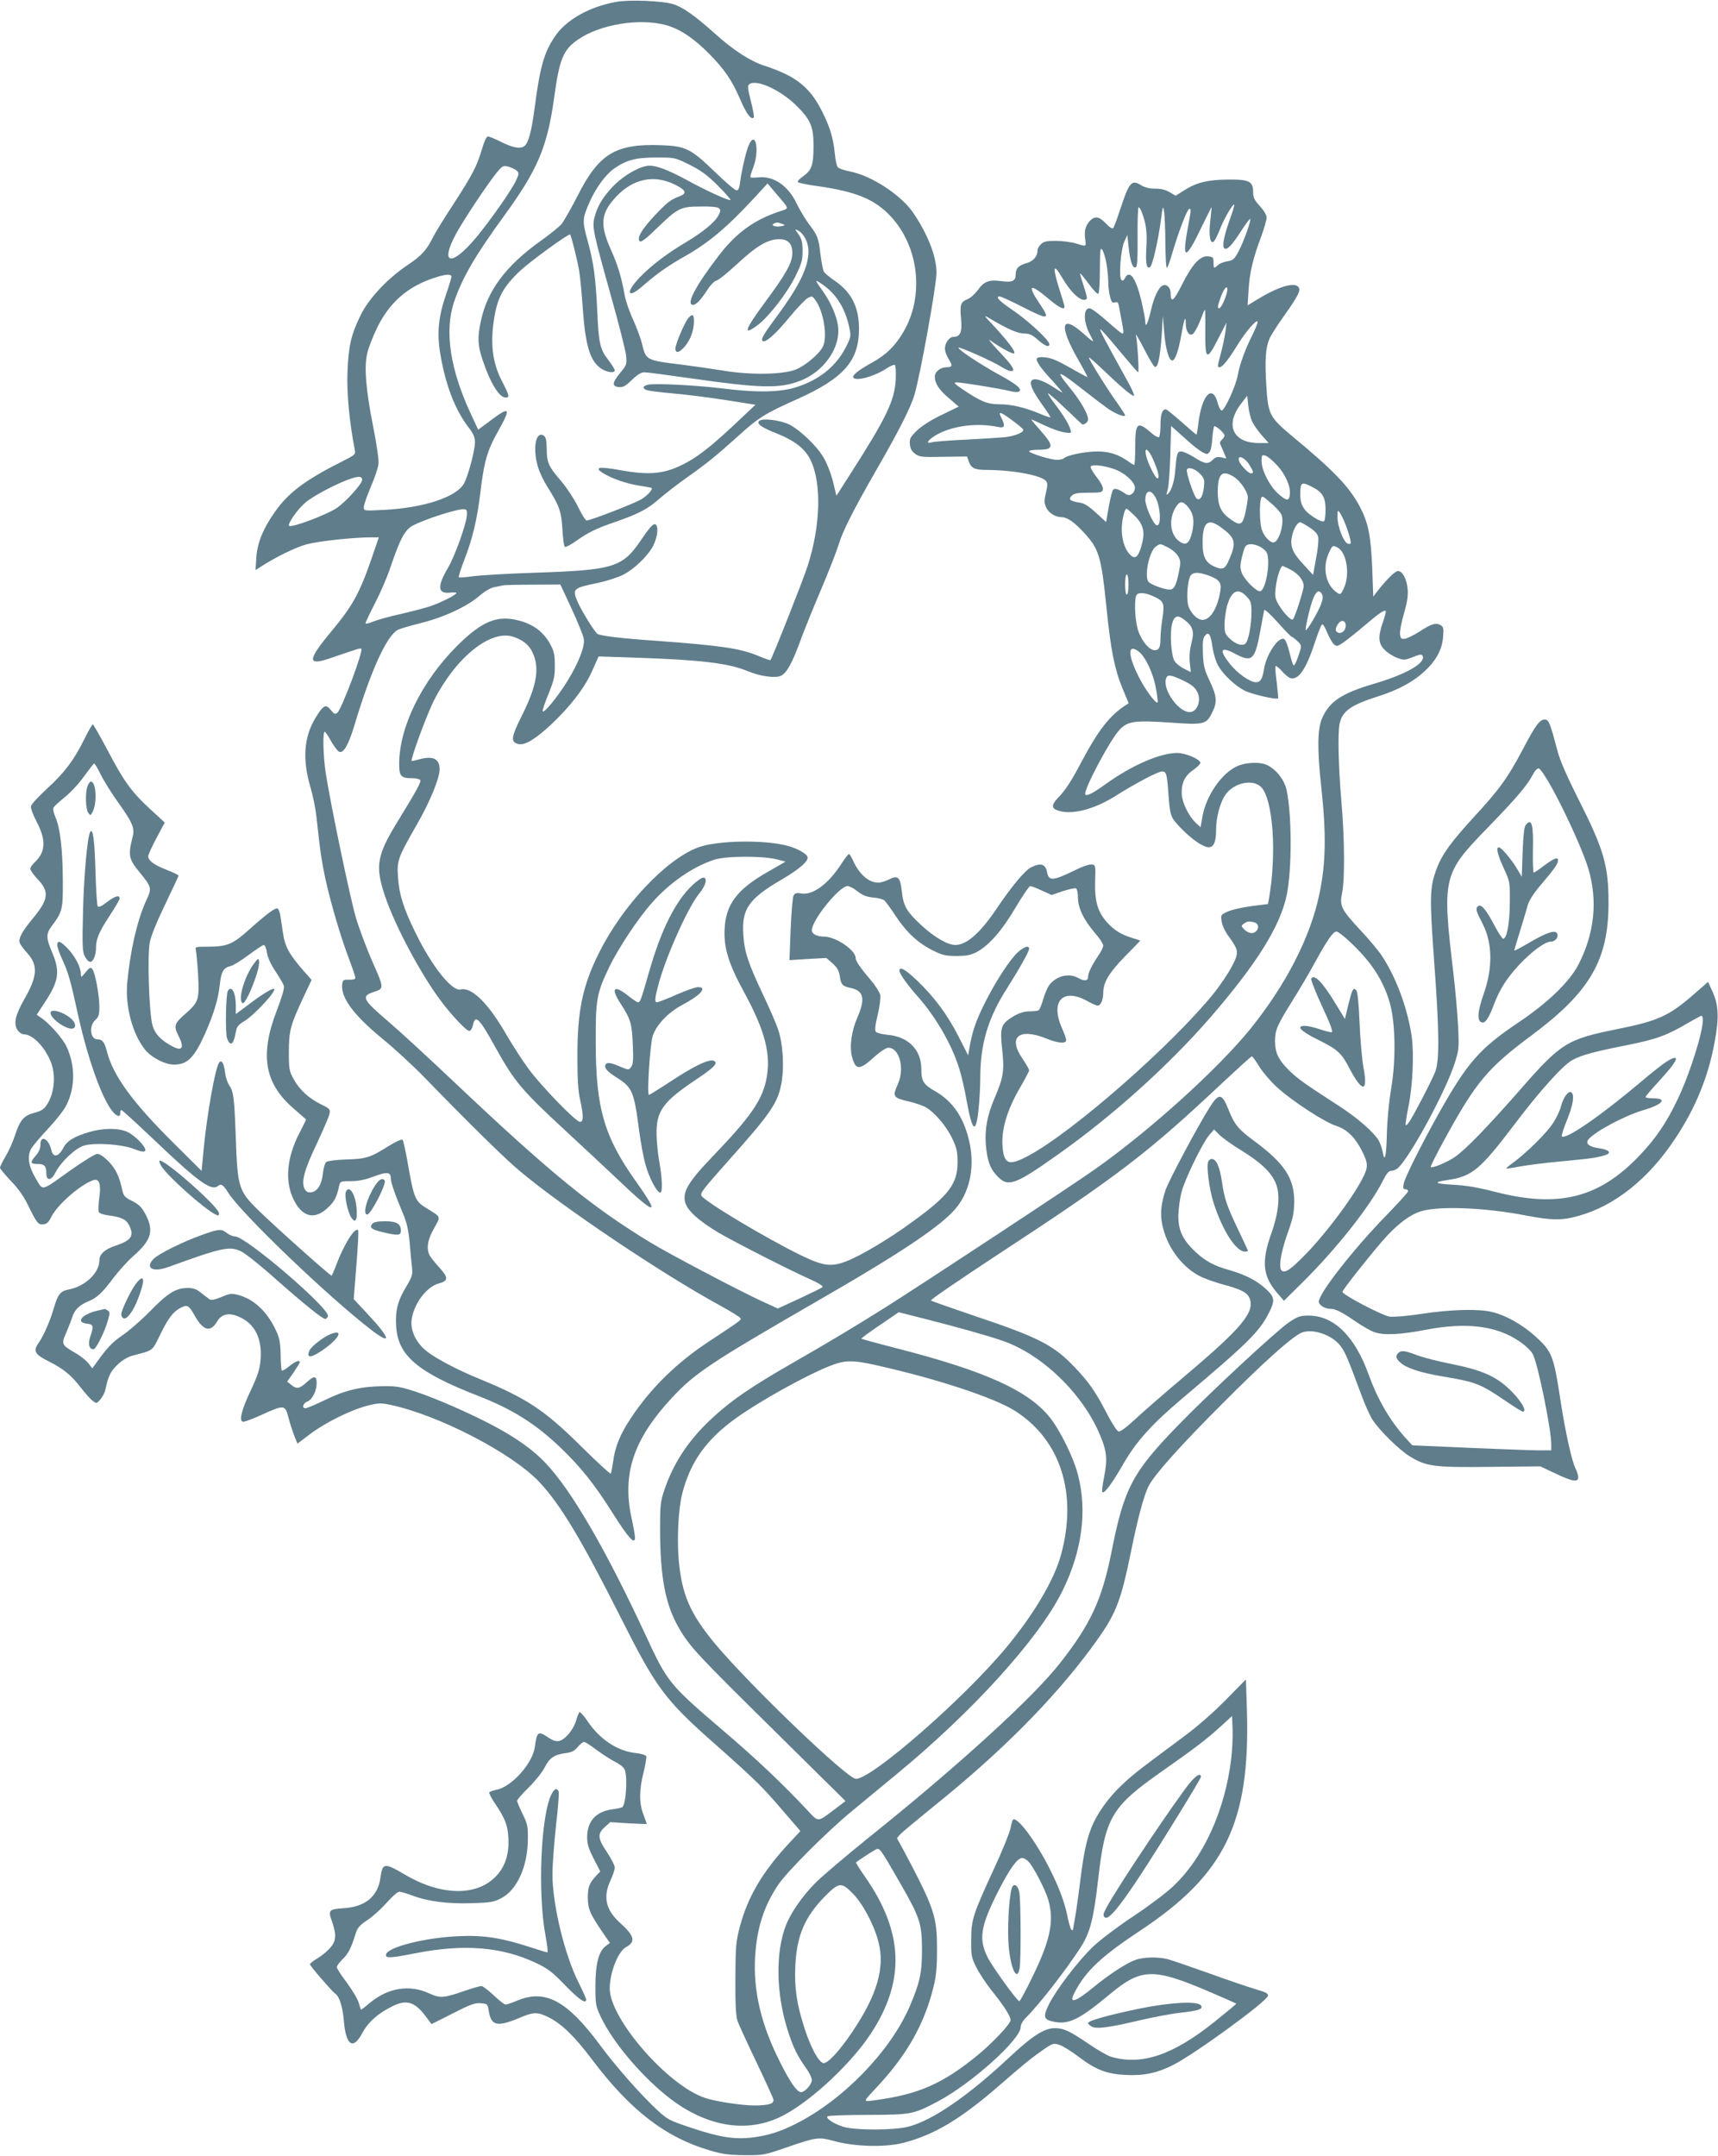
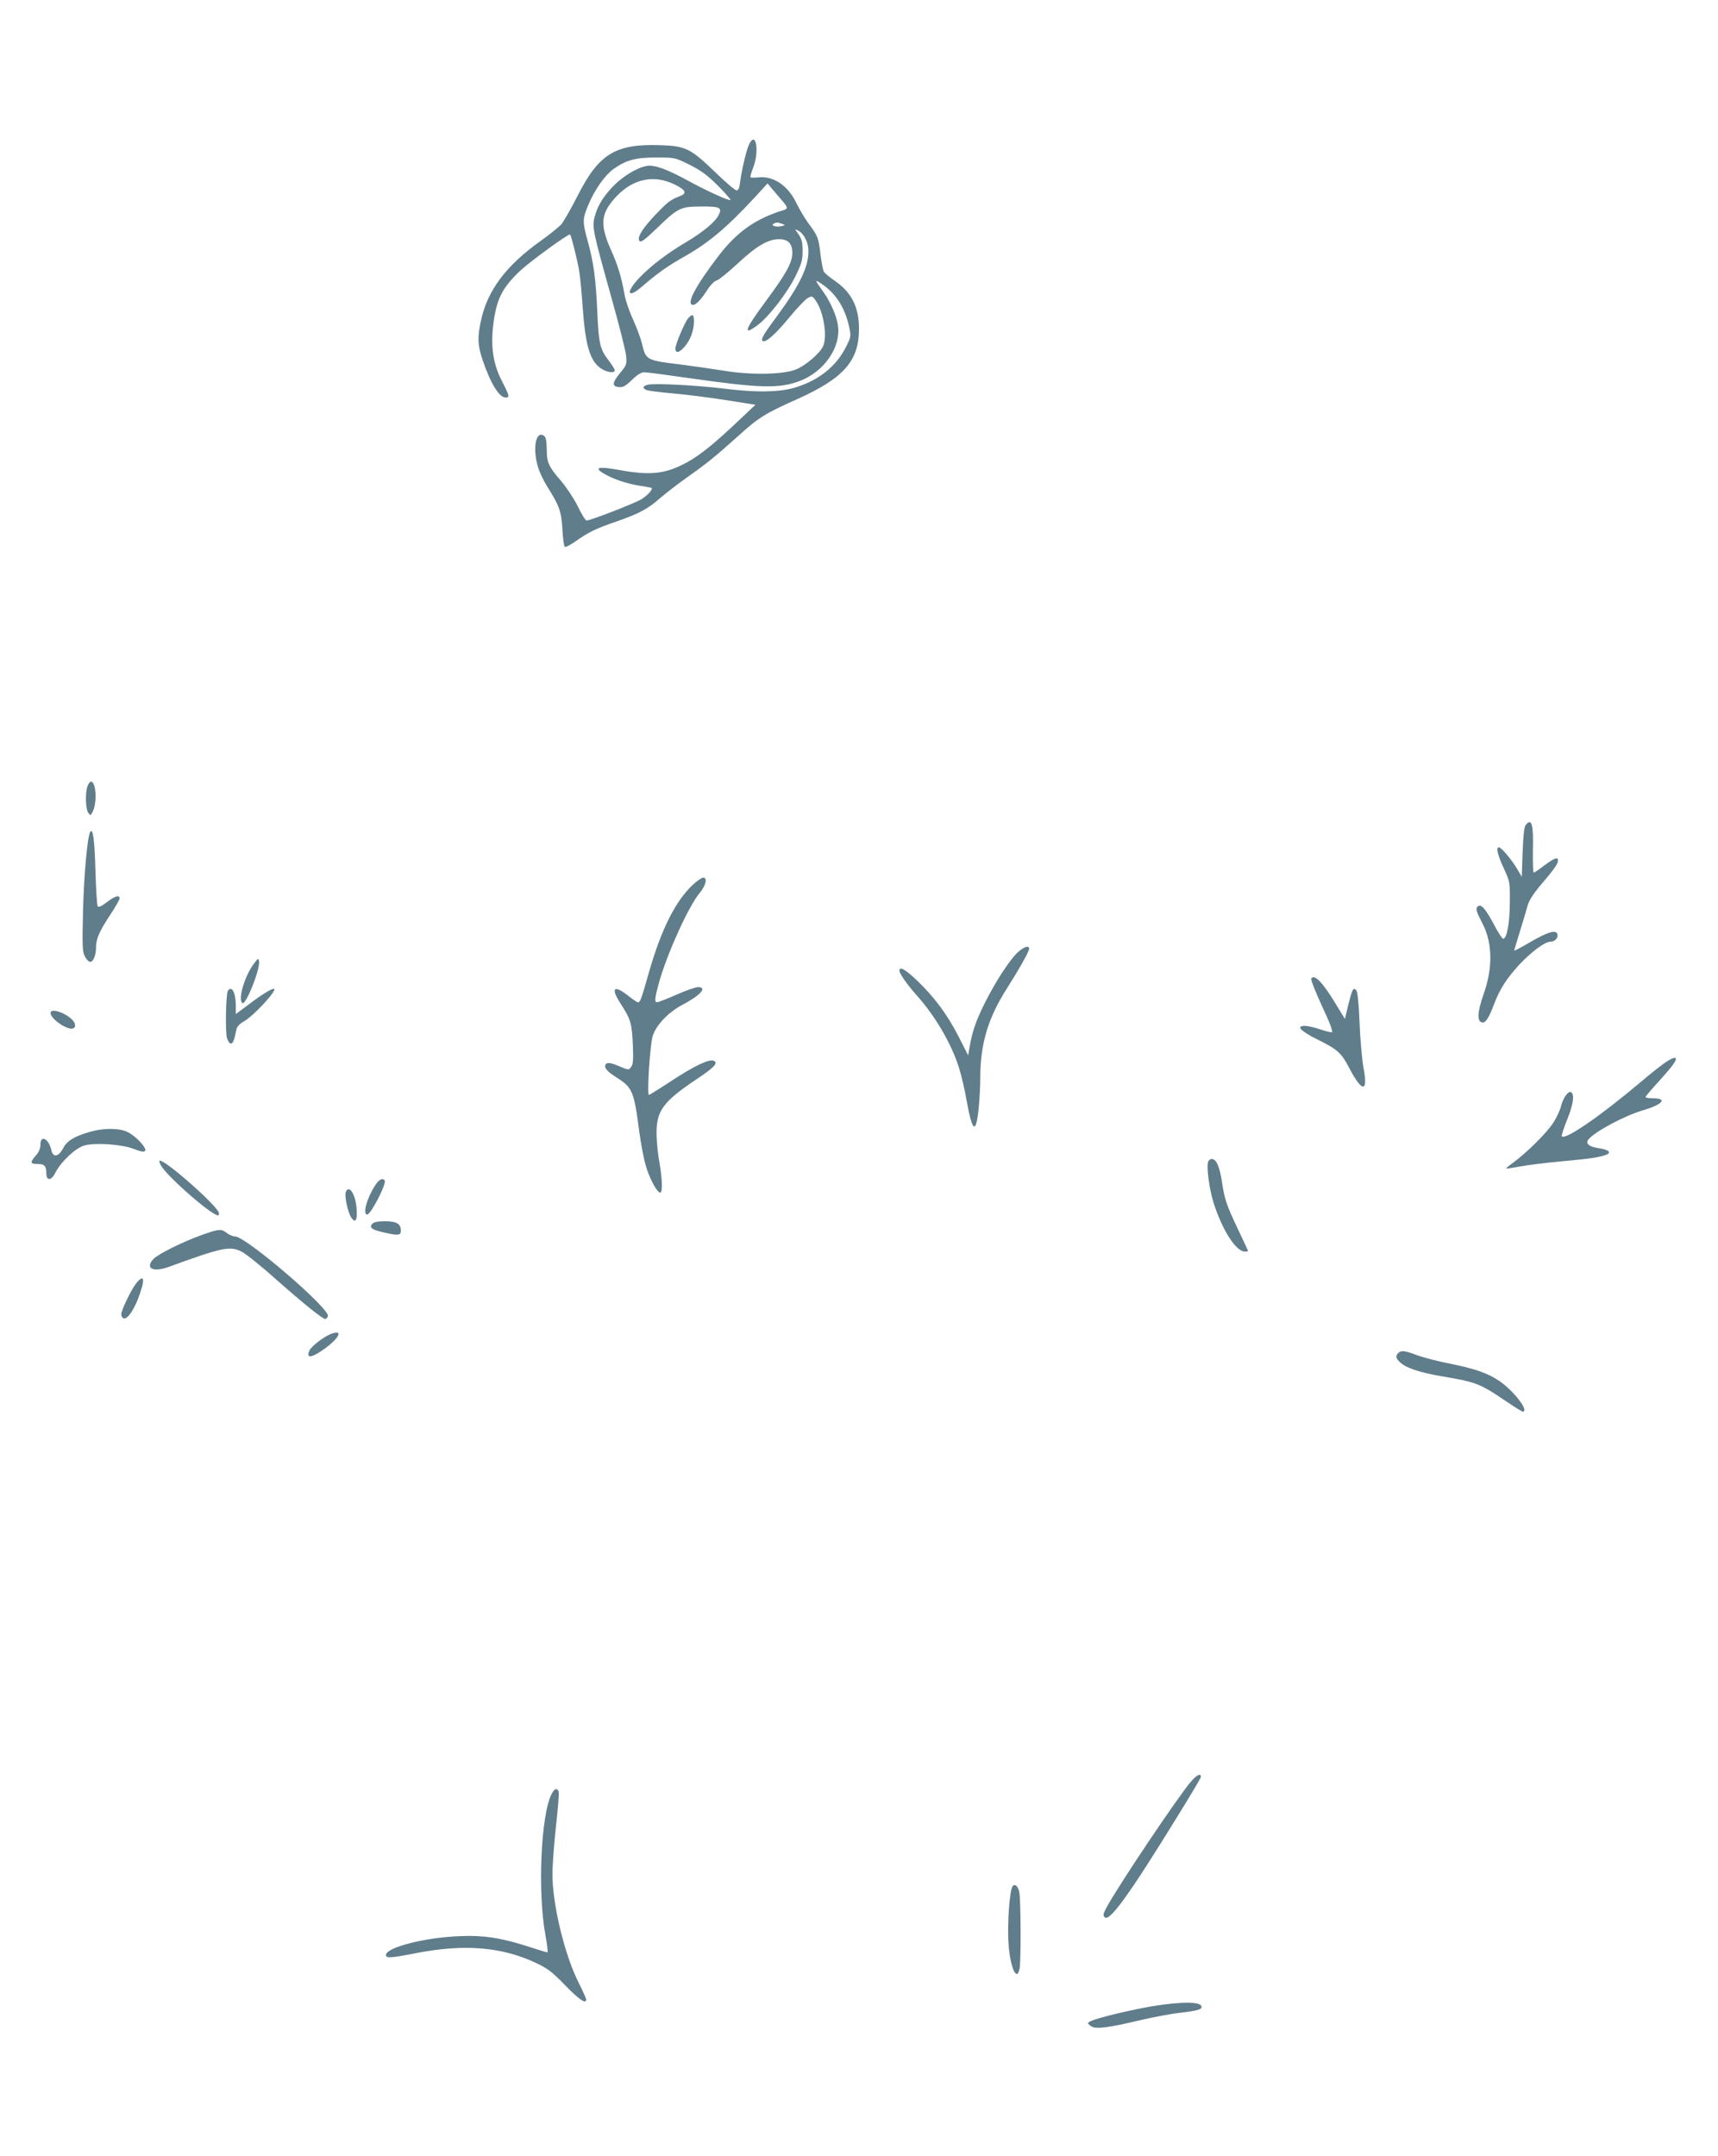
<svg xmlns="http://www.w3.org/2000/svg" version="1.0" width="1020pt" height="1280pt" viewBox="0 0 1020 1280" preserveAspectRatio="xMidYMid meet">
  <g transform="translate(0,1280) scale(0.1,-0.1)" fill="#607d8b" stroke="none">
-     <path d="M3660 12789 c-160 -28 -301 -107 -367 -208 -63 -93 -87 -180 -118 -416 -20 -152 -39 -221 -66 -235 -26 -15 -70 -5 -141 31 -32 16 -64 29 -71 29 -9 0 -22 -29 -36 -77 -30 -101 -55 -149 -171 -328 -54 -82 -108 -170 -120 -195 -37 -74 -67 -108 -148 -162 -121 -81 -231 -198 -281 -299 -57 -117 -72 -183 -78 -339 -5 -125 12 -300 43 -458 6 -30 4 -32 -74 -71 -218 -110 -317 -183 -398 -297 -71 -100 -106 -185 -112 -272 l-5 -76 24 15 c91 60 218 122 281 138 72 19 279 41 378 41 l49 0 -40 -117 c-73 -213 -115 -289 -239 -438 -148 -178 -149 -211 -2 -160 157 54 172 59 177 53 13 -13 -117 -359 -142 -379 -13 -11 -19 -9 -39 16 -30 37 -43 31 -90 -45 -71 -116 -80 -250 -29 -420 14 -47 30 -128 35 -180 20 -192 32 -267 55 -371 35 -153 87 -327 134 -453 23 -60 41 -114 41 -121 0 -8 -14 -12 -37 -11 -33 1 -38 -2 -41 -24 -12 -79 66 -185 238 -326 70 -57 183 -161 251 -231 251 -259 476 -481 564 -554 256 -215 845 -611 1188 -798 66 -36 122 -71 124 -77 4 -11 -1 -14 -187 -137 -189 -124 -343 -274 -460 -449 -67 -99 -99 -177 -110 -266 -5 -35 -11 -66 -14 -70 -4 -3 -84 71 -179 165 -214 212 -320 282 -600 397 -134 55 -257 120 -313 164 -64 50 -99 124 -90 189 13 94 90 196 162 214 57 15 57 35 0 97 -24 26 -48 57 -55 69 -21 41 -13 93 26 161 41 75 45 64 -50 123 -61 37 -70 60 -103 246 -14 82 -29 152 -34 157 -5 5 -41 -12 -82 -37 -109 -69 -135 -77 -252 -80 -61 -2 -111 -9 -119 -15 -8 -7 -17 -38 -20 -69 -7 -66 -33 -107 -70 -111 -18 -2 -29 3 -38 19 -22 41 -3 113 71 268 38 82 73 162 76 178 5 28 3 31 -48 56 -75 37 -128 86 -163 148 -28 51 -30 61 -30 164 0 125 9 159 86 324 l49 104 -48 54 c-85 98 -111 144 -122 225 -6 40 -13 87 -16 105 -3 18 -10 35 -15 39 -13 8 -62 -28 -173 -127 -96 -86 -129 -99 -247 -99 -69 0 -71 -1 -66 -22 3 -13 9 -78 13 -145 8 -148 4 -161 -76 -232 -66 -57 -70 -72 -40 -131 35 -68 23 -92 -32 -64 -70 36 -107 74 -122 125 -21 68 -32 413 -17 494 7 37 42 124 91 225 44 91 80 169 80 172 0 3 -31 19 -70 34 -75 29 -110 55 -110 81 0 9 22 58 49 108 l49 92 -89 82 c-109 101 -154 163 -254 354 -43 81 -81 147 -84 147 -4 0 -26 -39 -50 -87 -61 -124 -117 -199 -221 -294 -50 -46 -93 -92 -96 -104 -3 -12 11 -51 36 -98 55 -108 51 -175 -16 -238 -13 -12 -24 -29 -24 -37 0 -8 20 -37 45 -63 70 -74 63 -120 -34 -236 -60 -72 -83 -116 -74 -140 3 -10 23 -37 44 -60 66 -72 62 -139 -18 -277 -52 -92 -64 -143 -39 -181 9 -14 26 -25 37 -25 53 0 126 -75 162 -168 30 -77 19 -187 -26 -252 -16 -25 -34 -36 -72 -46 -62 -15 -87 -43 -115 -131 -12 -37 -37 -94 -56 -126 -19 -32 -34 -63 -34 -69 0 -6 29 -41 64 -78 45 -46 77 -92 105 -150 51 -103 58 -112 90 -108 19 2 31 14 45 43 36 74 178 197 253 220 33 9 44 -27 32 -109 -5 -36 -6 -72 -3 -80 3 -9 26 -17 57 -21 74 -9 106 -24 122 -56 34 -64 16 -93 -80 -124 -64 -22 -95 -50 -95 -87 0 -74 -85 -155 -182 -173 -49 -9 -65 -29 -88 -109 -22 -76 -60 -164 -90 -207 -35 -48 -24 -69 56 -109 90 -45 138 -84 194 -158 25 -32 56 -67 69 -77 24 -18 25 -18 48 9 12 15 25 39 28 54 18 84 30 109 71 149 26 26 60 46 86 54 132 35 119 25 169 126 48 99 77 136 122 160 39 20 49 14 85 -51 49 -86 92 -97 131 -31 26 45 72 55 132 27 93 -41 136 -130 126 -254 -5 -56 -16 -92 -57 -179 -58 -123 -74 -189 -45 -189 10 0 57 18 104 39 141 64 144 64 165 -20 8 -30 23 -76 33 -102 l19 -47 74 56 c89 68 247 146 344 170 60 15 78 16 130 5 285 -59 725 -286 888 -459 125 -133 251 -343 482 -802 213 -423 262 -490 566 -758 237 -210 275 -248 397 -390 l105 -122 -68 -73 c-156 -168 -244 -316 -291 -493 -24 -91 -26 -116 -27 -309 -1 -150 3 -221 12 -250 7 -22 58 -132 112 -245 54 -113 100 -214 102 -224 4 -24 -25 -34 -107 -35 -75 -1 -234 23 -300 45 -221 74 -565 470 -565 649 0 95 50 221 97 246 59 32 50 68 -38 146 -83 76 -100 153 -54 251 14 30 25 64 25 76 0 11 -21 52 -46 90 -56 83 -58 109 -14 149 l33 30 109 -7 c59 -3 108 -5 108 -4 0 2 -9 27 -20 56 -26 67 -26 146 1 251 11 45 18 88 16 95 -3 7 -30 16 -62 19 -107 11 -213 80 -286 188 -22 33 -44 57 -48 55 -5 -3 -14 -26 -21 -51 -15 -52 -64 -112 -100 -120 -18 -4 -37 2 -63 19 -62 43 -69 38 -82 -56 -13 -97 -139 -237 -228 -253 -20 -4 -39 -11 -42 -15 -3 -4 11 -32 31 -62 62 -92 77 -129 82 -204 6 -91 -15 -166 -64 -222 -111 -130 -329 -131 -549 -1 -123 72 -134 71 -146 -16 -15 -113 -90 -175 -219 -183 -88 -6 -93 -11 -69 -79 28 -81 25 -116 -12 -158 -18 -20 -51 -47 -75 -61 -24 -14 -44 -30 -44 -35 0 -9 133 -163 150 -174 24 -15 44 -76 51 -158 12 -150 55 -180 110 -76 34 64 92 116 177 158 84 43 134 28 198 -57 l36 -48 125 63 c104 53 132 64 166 61 41 -3 42 -4 49 -48 15 -87 50 -94 182 -39 84 36 108 36 174 3 76 -38 153 -112 256 -249 227 -302 437 -464 701 -541 73 -22 112 -27 205 -28 112 -1 118 1 250 46 179 62 190 63 285 37 121 -33 298 -37 404 -11 188 48 345 142 580 347 140 122 186 159 255 207 55 38 61 40 95 29 20 -6 72 -38 115 -71 103 -78 166 -102 281 -108 107 -5 188 12 283 61 132 68 554 376 560 409 3 13 -13 22 -70 38 -40 12 -165 54 -278 95 -113 40 -223 78 -245 84 -56 15 -145 14 -194 -4 -52 -18 -156 -86 -245 -159 -115 -95 -155 -106 -114 -30 66 125 157 210 386 362 506 335 655 642 635 1310 l-6 182 -121 -123 c-77 -78 -172 -161 -261 -226 -265 -197 -290 -216 -357 -280 -76 -71 -146 -169 -178 -250 -31 -79 -47 -156 -69 -336 -11 -88 -25 -184 -31 -214 -5 -29 -10 -56 -10 -58 0 -2 -4 -2 -9 1 -4 3 -14 34 -21 68 -17 88 -49 177 -105 288 -83 167 -198 321 -221 297 -4 -3 -10 -27 -15 -52 -5 -25 -47 -130 -95 -233 -127 -276 -138 -307 -138 -427 -1 -94 1 -105 31 -165 18 -36 58 -96 89 -135 72 -89 114 -154 114 -177 0 -22 -105 -134 -195 -208 -209 -171 -354 -234 -612 -268 -73 -10 -74 -15 24 90 168 182 270 362 323 574 18 69 23 119 23 224 1 203 -14 248 -199 597 l-39 71 20 23 c11 12 99 85 195 163 400 321 710 633 938 941 147 199 173 263 237 575 40 197 77 336 105 389 35 68 186 237 435 486 244 245 403 388 467 421 63 32 188 -9 238 -78 28 -39 40 -67 120 -282 22 -61 53 -130 69 -155 42 -64 161 -181 223 -218 97 -59 143 -65 476 -61 l297 3 89 -42 c100 -48 136 -54 136 -23 0 12 -7 34 -15 50 -23 45 -61 216 -90 405 -41 269 -50 292 -152 384 -76 68 -171 122 -253 142 -79 20 -242 16 -415 -10 -89 -14 -168 -20 -195 -17 -43 6 -280 130 -280 147 0 10 135 182 234 298 83 97 166 161 235 181 110 32 380 21 621 -26 153 -29 212 -30 309 -3 216 59 417 219 575 457 123 184 200 373 237 582 26 139 22 215 -14 294 l-26 57 -93 -81 c-138 -120 -208 -152 -445 -199 -301 -61 -334 -81 -581 -364 -199 -226 -320 -351 -385 -396 -47 -32 -134 -68 -143 -59 -2 3 32 72 77 154 191 350 260 433 524 629 345 257 454 445 455 782 0 225 -27 319 -181 623 -62 123 -107 225 -120 275 -45 170 -53 190 -74 193 -31 4 -57 -29 -134 -177 -91 -171 -137 -235 -290 -401 -134 -146 -189 -221 -221 -306 -42 -113 -43 -164 -16 -542 31 -416 33 -596 8 -662 -18 -49 -134 -272 -158 -304 -7 -11 -16 -18 -18 -15 -3 2 4 49 15 104 27 130 35 319 20 425 -25 166 -92 348 -177 476 -21 32 -79 101 -130 155 -111 120 -122 141 -106 218 17 80 15 326 -4 543 -18 211 -22 407 -11 460 16 77 66 112 232 165 116 37 205 85 272 147 70 65 106 131 111 208 4 49 2 57 -17 68 -28 14 -52 7 -126 -41 -33 -21 -72 -40 -85 -41 -21 -3 -25 2 -28 28 -2 17 9 73 24 124 20 70 25 107 21 146 -6 59 -31 104 -57 104 -17 0 -68 -50 -121 -118 l-26 -34 -6 169 c-8 192 -23 268 -73 364 -62 118 -154 214 -399 417 -139 116 -146 130 -157 305 -9 150 -4 221 18 274 7 18 44 77 82 130 90 127 107 160 91 179 -26 32 -124 1 -258 -82 l-44 -27 6 94 c6 101 26 185 76 318 17 47 31 96 31 109 0 15 -16 42 -40 68 -32 35 -40 51 -40 82 0 66 -23 77 -149 76 -121 -1 -189 -18 -262 -65 l-49 -31 -36 21 c-23 14 -52 21 -86 21 -33 0 -62 7 -83 20 -57 36 -71 19 -125 -145 -18 -55 -36 -104 -41 -109 -6 -6 -22 5 -43 27 -39 42 -66 47 -96 15 -26 -29 -34 -59 -27 -109 6 -45 8 -44 -57 -24 -27 8 -80 15 -118 15 -55 0 -72 -4 -88 -20 -11 -11 -20 -27 -20 -35 0 -36 -24 -65 -64 -77 -49 -13 -66 -32 -66 -69 0 -38 -21 -47 -86 -38 -72 10 -102 -2 -138 -52 -16 -23 -43 -47 -61 -55 -42 -17 -47 -32 -39 -119 7 -77 -5 -105 -46 -105 -24 0 -50 -37 -50 -70 0 -14 9 -40 20 -58 27 -43 25 -52 -8 -52 -38 0 -72 -26 -72 -56 0 -40 25 -79 86 -130 l56 -48 -101 -49 c-63 -30 -119 -66 -147 -93 -40 -39 -45 -49 -42 -81 2 -26 11 -42 31 -57 26 -19 40 -21 168 -18 l140 2 11 -30 c14 -40 35 -50 110 -50 156 -1 320 -32 349 -66 9 -12 9 -26 -1 -69 -11 -44 -11 -60 0 -85 13 -33 55 -60 90 -60 34 0 72 -25 126 -82 100 -106 111 -141 144 -463 25 -245 47 -356 94 -471 l37 -89 -23 -15 c-90 -59 -159 -148 -253 -325 -65 -123 -98 -175 -144 -222 -38 -40 -39 -60 -5 -73 81 -31 216 2 349 86 117 74 250 144 274 144 24 0 29 -13 36 -107 12 -162 12 -161 73 -226 65 -68 135 -117 169 -117 29 0 43 33 43 103 0 73 23 160 53 205 48 74 163 100 214 50 71 -72 94 -392 47 -664 l-6 -31 -96 -12 c-53 -7 -117 -21 -141 -32 -43 -19 -44 -20 -38 -59 3 -23 20 -60 41 -88 61 -84 63 -96 21 -177 -20 -39 -68 -111 -108 -161 -244 -303 -830 -818 -1097 -963 -117 -63 -147 -55 -157 43 -11 105 25 227 107 366 27 47 50 90 50 96 0 6 -18 38 -40 70 -88 129 -20 184 144 118 68 -28 116 -31 116 -9 0 8 -11 40 -25 71 -70 158 3 240 145 164 30 -17 60 -30 67 -30 18 0 33 34 33 77 1 63 35 119 130 216 49 50 90 92 90 93 0 0 -19 7 -42 14 -71 21 -113 47 -157 96 -55 63 -73 126 -69 246 3 91 2 93 -20 96 -13 2 -56 -12 -95 -32 -138 -67 -161 -69 -171 -11 -9 46 -39 54 -94 26 -38 -19 -114 -110 -211 -254 -94 -138 -173 -207 -239 -207 -46 0 -127 47 -206 121 -84 79 -102 109 -112 197 -9 85 -23 98 -74 72 -22 -11 -51 -20 -65 -20 -57 0 -113 49 -149 128 -10 23 -22 42 -26 42 -4 0 -26 -28 -48 -63 -76 -117 -169 -184 -237 -171 -27 5 -35 2 -44 -13 -5 -11 -13 -101 -17 -201 l-7 -182 110 7 109 6 37 -32 c27 -25 38 -43 43 -76 7 -51 16 -60 64 -70 78 -16 89 -64 40 -176 -35 -80 -48 -174 -31 -235 22 -80 44 -79 139 8 31 27 63 48 76 48 66 0 98 -122 57 -215 -34 -77 -30 -82 69 -105 30 -7 71 -21 90 -30 53 -27 127 -112 163 -188 27 -57 32 -78 32 -142 0 -128 -52 -197 -269 -354 -133 -98 -303 -199 -387 -232 -94 -37 -140 -31 -276 35 -203 99 -566 316 -588 352 -10 15 11 41 152 200 268 300 304 354 325 484 14 94 5 226 -23 305 -12 36 -51 125 -86 199 -92 195 -114 261 -120 363 -10 152 32 212 227 326 109 64 163 112 154 136 -8 20 -63 50 -119 65 -139 37 -419 32 -531 -10 -191 -72 -448 -345 -588 -626 -98 -197 -129 -346 -128 -623 0 -124 4 -196 16 -248 21 -97 21 -132 -1 -132 -24 0 -226 208 -303 312 -36 48 -96 141 -135 208 -106 184 -205 282 -271 266 -50 -13 -171 139 -267 336 -71 144 -98 230 -104 329 -7 101 -2 115 113 316 76 132 134 273 134 326 0 64 -41 83 -129 57 -19 -5 -36 -9 -37 -7 -8 9 92 281 134 362 131 255 335 418 468 375 56 -18 92 -46 113 -88 47 -94 30 -199 -60 -379 -65 -131 -69 -158 -22 -170 38 -9 98 26 193 114 114 107 202 220 246 321 l38 85 211 -7 c392 -13 558 -32 676 -81 75 -31 166 -43 197 -26 33 17 64 73 110 197 22 62 79 202 126 313 47 110 94 231 105 268 24 80 88 206 217 431 137 237 210 380 233 458 34 113 131 650 131 725 0 98 -54 234 -142 361 -73 103 -245 215 -368 239 -36 7 -70 19 -76 26 -6 7 -15 45 -18 84 -9 90 -29 156 -76 249 -73 144 -154 208 -342 270 -82 26 -186 93 -293 190 -122 109 -192 158 -248 175 -63 20 -261 28 -337 14z m290 -137 c83 -22 166 -76 260 -171 91 -92 137 -159 187 -276 35 -82 63 -118 78 -103 4 4 -4 47 -17 98 -20 79 -21 92 -8 101 43 29 184 -35 276 -126 86 -84 104 -125 104 -241 0 -113 -11 -145 -61 -180 -22 -15 -36 -31 -32 -35 5 -5 58 -16 118 -24 230 -33 338 -78 433 -179 168 -180 201 -473 76 -686 -49 -84 -103 -137 -189 -184 -78 -43 -117 -75 -109 -87 15 -25 126 6 203 57 19 13 39 20 44 17 5 -3 7 -41 5 -87 -7 -126 -56 -227 -276 -570 l-76 -119 -21 86 c-12 48 -37 111 -56 142 -42 71 -141 164 -205 196 -56 26 -159 38 -177 20 -17 -17 15 -39 109 -76 102 -41 162 -88 195 -153 68 -137 62 -390 -16 -632 -29 -89 -208 -542 -221 -559 -2 -2 -36 10 -76 27 -106 43 -218 60 -603 88 -204 14 -329 29 -348 41 -15 9 -96 139 -117 189 -34 79 -29 83 122 114 50 11 116 32 146 47 68 34 151 115 181 175 28 58 32 121 9 126 -12 2 -35 -24 -78 -88 -114 -169 -160 -184 -635 -200 -159 -5 -325 -15 -368 -21 -43 -6 -80 -9 -83 -6 -3 3 13 54 36 112 45 117 72 230 90 375 24 203 41 263 111 387 74 133 66 143 -48 57 l-74 -55 -44 95 c-122 261 -157 491 -100 661 47 141 124 275 296 511 201 276 258 409 299 704 32 233 54 285 143 346 129 89 360 127 517 86z m-881 -866 c13 -13 12 -20 -5 -57 -23 -52 -148 -231 -232 -333 -164 -199 -232 -162 -102 55 73 121 197 302 233 341 22 24 29 26 58 18 18 -6 40 -16 48 -24z m4233 -288 c-36 -101 -48 -163 -32 -173 16 -10 43 17 97 101 26 41 51 74 55 74 10 0 -39 -139 -70 -195 -23 -43 -32 -51 -64 -56 -21 -3 -46 -13 -56 -22 -25 -23 -27 -22 -27 16 0 29 -3 32 -33 35 -47 5 -94 -47 -156 -171 -49 -97 -65 -108 -66 -46 0 31 -23 54 -45 45 -25 -9 -53 -67 -71 -146 -18 -78 -34 -111 -34 -71 0 13 -10 65 -21 115 -34 145 -71 199 -100 145 -7 -15 -14 -18 -21 -11 -17 17 -4 180 17 227 l18 40 8 -75 c10 -84 23 -124 42 -117 9 3 12 48 11 180 -1 98 2 177 6 177 4 0 12 -12 18 -27 27 -70 34 -122 28 -213 -5 -93 1 -129 22 -116 14 8 48 156 64 276 12 91 13 93 20 50 3 -25 7 -109 7 -187 1 -79 4 -143 9 -143 4 0 19 42 34 94 37 124 87 256 99 256 12 0 12 0 -11 -126 -33 -181 -9 -177 82 14 33 67 60 122 61 122 1 0 -2 -35 -7 -78 -10 -83 -3 -136 17 -129 6 2 23 33 37 69 25 66 80 161 88 153 2 -2 -9 -41 -26 -87z m-733 -262 c6 -34 11 -85 11 -112 0 -27 5 -66 11 -87 8 -31 14 -37 29 -32 16 5 20 -1 25 -32 4 -21 11 -60 16 -86 11 -58 11 -67 2 -67 -5 0 -46 34 -92 75 -46 41 -92 75 -102 75 -38 0 -37 -82 1 -153 11 -20 20 -40 20 -43 0 -3 -24 15 -52 41 -140 126 -155 56 -34 -155 30 -52 53 -96 52 -98 -2 -1 -41 20 -87 46 -46 27 -99 54 -118 60 -39 14 -88 16 -95 4 -8 -13 25 -61 94 -134 34 -38 60 -68 57 -68 -3 0 -29 16 -58 35 -54 35 -101 51 -119 40 -24 -15 -4 -62 66 -159 24 -33 42 -61 40 -63 -2 -2 -31 7 -65 22 -89 37 -167 55 -238 55 -70 0 -110 16 -218 89 -50 34 -56 41 -35 41 32 0 263 -38 314 -51 21 -6 45 -8 52 -5 30 12 -6 43 -122 106 -100 55 -234 143 -234 156 0 9 198 -78 247 -109 22 -14 48 -27 58 -29 40 -7 22 26 -62 114 -48 51 -72 81 -53 67 56 -41 129 -81 140 -77 15 5 -34 70 -117 160 -64 68 -66 71 -28 48 108 -64 168 -90 206 -90 30 0 47 -8 76 -33 47 -42 73 -52 73 -30 0 23 -126 140 -219 203 -79 53 -104 80 -76 80 8 0 67 -27 132 -60 160 -82 171 -80 105 18 -75 112 -59 122 49 32 67 -57 99 -73 99 -50 0 5 -14 53 -31 105 -41 131 -36 157 15 70 58 -99 122 -155 148 -129 4 3 -5 37 -18 76 -13 39 -23 73 -21 75 2 1 25 -27 51 -62 26 -36 52 -63 57 -59 5 3 9 67 9 142 1 119 2 135 14 119 8 -10 19 -47 25 -81z m-3889 -79 c0 -7 -13 -51 -29 -97 -48 -137 -58 -234 -37 -360 31 -185 87 -331 167 -436 30 -39 39 -60 39 -90 0 -46 -39 -194 -64 -242 -43 -82 -238 -147 -478 -159 -118 -6 -118 -6 -118 17 0 12 19 66 41 119 23 53 44 114 46 136 3 24 -10 115 -32 225 -42 212 -54 351 -35 431 6 30 32 97 57 149 73 153 184 250 343 301 66 22 100 24 100 6z m4604 -95 c-10 -40 -35 -92 -45 -92 -13 0 -11 13 12 75 21 55 45 68 33 17z m-128 -234 c-1 -167 9 -172 77 -38 l49 95 -6 -51 c-4 -29 -15 -85 -26 -125 -23 -87 -23 -89 -10 -89 18 0 53 44 107 132 57 92 131 173 118 128 -4 -14 -18 -45 -30 -70 -43 -85 -75 -174 -86 -236 -11 -63 -75 -204 -95 -211 -6 -2 -16 16 -23 40 -31 123 -97 54 -117 -123 -4 -33 -8 -60 -11 -60 -2 0 -42 34 -88 75 -47 41 -88 75 -93 75 -22 0 -32 -29 -32 -91 0 -37 -4 -70 -9 -74 -6 -3 -25 7 -43 23 -86 75 -98 65 -98 -80 0 -59 -3 -108 -6 -108 -3 0 -19 9 -34 20 -59 42 -113 60 -185 60 -70 0 -181 -22 -199 -41 -6 -5 -24 -9 -40 -9 -38 0 -166 40 -166 51 0 5 24 9 53 9 97 0 98 21 7 123 -28 31 -49 57 -47 57 3 0 39 -16 80 -36 42 -20 95 -38 118 -41 40 -6 41 -5 34 18 -10 33 -41 84 -93 152 -24 32 -42 60 -40 62 2 3 49 -38 103 -90 55 -52 100 -95 101 -95 17 0 34 16 34 31 0 32 -45 110 -109 188 -93 113 -72 107 94 -24 50 -39 111 -85 136 -103 45 -30 99 -51 99 -37 0 3 -21 36 -47 73 -59 82 -173 265 -168 270 2 2 41 -32 87 -76 99 -95 166 -152 180 -152 5 0 -7 30 -27 68 -150 271 -177 323 -173 328 3 2 53 -54 112 -126 59 -71 110 -130 113 -130 7 0 -4 182 -13 220 -3 14 18 -22 48 -80 29 -57 58 -106 65 -108 18 -5 31 59 40 188 l7 115 8 -98 c8 -99 28 -167 48 -167 17 0 37 57 54 154 17 96 26 119 26 65 0 -46 22 -78 42 -61 14 11 36 55 58 115 5 15 11 27 14 27 2 0 3 -60 2 -132z m278 -530 c10 -21 36 -58 58 -83 l40 -45 -59 0 c-152 0 -201 106 -107 230 l39 51 6 -58 c3 -32 14 -75 23 -95z m-1426 8 c33 -24 63 -49 66 -55 10 -15 -42 -38 -104 -46 -30 -3 -136 -10 -235 -15 -99 -4 -191 -12 -204 -16 -41 -12 -19 18 33 47 97 53 241 70 364 44 37 -8 42 7 17 55 -21 41 -8 38 63 -14z m1045 -124 c32 -29 71 -59 87 -67 25 -13 29 -13 41 1 8 9 15 47 17 85 3 38 8 69 12 69 14 0 60 -42 60 -55 0 -7 -7 -18 -15 -25 -9 -7 -14 -18 -11 -24 2 -6 12 -28 21 -49 l16 -39 -30 7 c-23 5 -35 1 -50 -14 -29 -29 -47 -26 -111 14 -30 19 -64 35 -77 35 -24 0 -27 -10 -37 -128 -6 -60 -25 -114 -46 -127 -6 -4 -5 5 1 22 7 15 14 108 17 206 l5 178 21 -18 c11 -10 47 -42 79 -71z m-207 -109 c30 -68 41 -113 26 -113 -13 0 -59 94 -68 138 -11 53 14 38 42 -25z m736 -35 c50 -54 82 -127 76 -174 -4 -40 -19 -39 -67 3 -51 44 -101 140 -101 196 0 35 2 38 23 32 12 -3 43 -29 69 -57z m-162 -1 c23 -38 25 -47 7 -47 -15 0 -61 47 -70 72 -15 43 34 24 63 -25z m-789 -28 c60 -26 112 -79 107 -109 -4 -32 -33 -49 -55 -32 -39 27 -63 36 -74 25 -6 -6 -17 -51 -26 -101 l-16 -91 -59 54 c-43 40 -70 57 -97 61 -58 9 -70 19 -48 41 14 14 34 18 100 18 76 0 82 2 85 21 2 13 -13 41 -38 73 -22 28 -38 56 -34 62 9 15 97 3 155 -22z m491 -19 c28 -28 30 -36 26 -80 -6 -58 -24 -86 -44 -69 -16 13 -65 160 -57 172 10 16 46 5 75 -23z m204 -21 c19 -11 46 -41 61 -66 25 -44 26 -47 14 -111 -21 -113 -32 -121 -100 -71 -52 37 -71 80 -71 158 0 110 26 134 96 90z m-5176 -18 c0 -23 -93 -126 -148 -165 -61 -42 -277 -123 -286 -107 -8 13 47 93 92 133 60 54 265 155 320 157 15 1 22 -5 22 -18z m5639 -41 c63 -31 81 -62 81 -136 0 -34 -4 -65 -9 -68 -16 -10 -96 40 -118 74 -17 24 -23 48 -23 85 0 73 7 77 69 45z m-935 -52 c35 -50 45 -185 13 -176 -20 6 -66 110 -67 149 0 54 26 67 54 27z m753 -111 c22 -44 -12 -167 -47 -167 -23 0 -59 41 -70 81 -11 37 -13 141 -4 176 6 22 8 21 56 -20 28 -23 57 -55 65 -70z m-553 43 c32 -39 39 -82 24 -149 -16 -66 -35 -82 -73 -57 -57 37 -69 132 -25 204 25 40 41 40 74 2z m-4282 -50 c-6 -59 -71 -241 -113 -312 -65 -111 -61 -155 16 -146 19 2 35 1 35 -2 0 -11 -91 -57 -156 -79 -33 -11 -114 -32 -179 -47 -65 -14 -138 -35 -162 -45 -24 -10 -43 -14 -43 -9 0 5 26 60 58 122 32 62 73 158 91 213 57 168 86 222 134 246 78 40 264 99 302 96 17 -2 19 -8 17 -37z m3967 -4 c52 -53 61 -97 37 -180 -20 -68 -40 -80 -72 -43 -28 33 -44 86 -44 147 0 50 17 120 28 120 4 0 27 -20 51 -44z m1252 -55 c11 -31 23 -68 26 -84 5 -25 3 -28 -13 -25 -25 4 -63 100 -63 158 0 42 1 44 14 26 8 -11 24 -45 36 -75z m-744 -10 c88 -64 95 -90 52 -190 -24 -58 -38 -66 -83 -47 -58 24 -76 58 -76 145 0 121 31 147 107 92z m526 -1 c29 -18 49 -39 53 -56 4 -15 -1 -72 -12 -127 l-18 -100 -58 63 c-66 71 -81 109 -66 172 8 39 32 78 48 78 3 0 27 -13 53 -30z m-838 -120 c22 -11 49 -34 59 -51 16 -27 17 -37 6 -91 -16 -82 -29 -108 -55 -108 -32 0 -112 29 -126 46 -27 32 4 181 43 209 28 19 24 19 73 -5z m545 5 c16 -8 34 -24 40 -34 26 -49 -5 -231 -40 -231 -23 0 -89 66 -106 106 -11 27 -12 44 -3 86 6 29 16 61 21 71 11 21 49 22 88 2z m462 -6 c53 -28 74 -158 38 -238 -19 -42 -21 -43 -42 -29 -66 44 -88 146 -50 232 23 50 24 51 54 35z m-283 -129 c48 -24 81 -64 81 -99 0 -25 -52 -187 -64 -198 -9 -10 -55 38 -83 85 -23 38 -25 50 -19 105 7 59 29 127 41 127 3 0 23 -9 44 -20z m-488 -35 c67 -24 82 -42 75 -90 -17 -105 -59 -175 -107 -175 -33 0 -77 48 -86 93 -10 50 0 151 17 172 16 19 46 19 101 0z m-471 -55 c0 -33 -4 -60 -10 -60 -6 0 -10 27 -10 60 0 33 4 60 10 60 6 0 10 -27 10 -60z m-3306 -144 c37 -80 69 -160 72 -178 8 -45 -31 -143 -96 -249 -59 -96 -142 -197 -148 -181 -2 6 14 53 35 104 32 79 38 104 37 168 0 64 -4 83 -29 129 -38 69 -98 114 -180 136 -131 36 -222 -1 -371 -149 -210 -210 -344 -482 -344 -701 0 -74 11 -85 79 -85 22 0 43 -5 46 -11 7 -10 -19 -58 -138 -252 -120 -196 -130 -260 -72 -434 59 -177 212 -464 332 -624 66 -88 152 -179 169 -179 8 0 17 14 21 30 14 71 36 50 133 -125 116 -209 156 -256 430 -509 96 -89 224 -208 285 -266 240 -229 271 -235 123 -27 -192 270 -241 439 -241 832 -1 253 6 288 79 442 54 112 172 291 256 385 105 118 238 211 368 254 67 23 283 24 370 3 l54 -14 -104 -60 c-184 -104 -252 -194 -258 -343 -5 -109 24 -204 113 -367 130 -238 165 -378 134 -527 -26 -122 -96 -222 -313 -448 -151 -157 -186 -216 -167 -281 14 -47 81 -107 194 -175 92 -54 418 -221 546 -278 50 -22 80 -41 74 -47 -5 -5 -66 -35 -137 -68 l-128 -59 -96 44 c-140 65 -551 281 -662 349 -344 209 -591 410 -1161 949 -151 143 -329 307 -396 364 -151 129 -160 148 -85 173 64 21 65 17 -14 196 -29 67 -69 174 -89 238 -35 116 -152 679 -181 865 -16 107 -19 254 -5 246 5 -3 23 -30 39 -60 17 -29 38 -56 46 -59 25 -10 54 39 87 147 100 334 194 541 261 577 11 6 72 24 135 40 136 33 276 98 351 163 34 29 66 47 90 51 20 4 42 8 47 10 6 2 85 4 176 4 l166 1 67 -144z m4007 73 c26 -27 29 -38 29 -93 0 -78 -18 -172 -36 -187 -19 -16 -57 -4 -93 30 -27 26 -31 35 -31 83 0 29 7 77 14 107 26 94 66 115 117 60z m448 13 c6 -11 5 -30 -4 -54 -15 -46 -89 -170 -93 -158 -2 5 6 48 18 97 28 118 55 159 79 115z m-1004 -11 c65 -29 70 -40 57 -129 -7 -42 -12 -96 -12 -119 0 -56 -8 -73 -34 -73 -31 0 -73 48 -96 109 -20 50 -28 179 -14 215 8 21 49 20 99 -3z m824 -241 c3 0 18 -11 33 -25 24 -22 26 -29 17 -57 -14 -49 -31 -88 -38 -88 -4 0 -15 34 -25 76 -10 43 -24 78 -33 81 -34 13 -104 -92 -118 -177 -10 -61 -21 -80 -48 -80 -36 0 -111 53 -156 110 -65 82 -54 105 30 60 102 -55 120 -39 151 132 11 62 22 119 24 126 2 7 37 -24 80 -73 42 -47 79 -85 83 -85z m541 85 c-30 -86 -27 -126 12 -164 17 -17 50 -38 73 -46 39 -15 44 -15 93 4 46 18 53 19 59 5 16 -42 -104 -109 -292 -164 -189 -56 -262 -104 -306 -205 -27 -61 -29 -186 -5 -401 31 -287 28 -454 -10 -639 -53 -257 -198 -540 -412 -805 -192 -236 -590 -597 -915 -827 -115 -83 -1037 -690 -1253 -826 -175 -110 -335 -206 -534 -320 -269 -154 -384 -234 -507 -350 -130 -124 -215 -255 -268 -410 -24 -72 -26 -91 -26 -242 1 -285 33 -447 115 -585 64 -109 108 -155 569 -610 l417 -412 -62 -47 c-106 -80 -97 -80 -164 -8 -150 160 -306 308 -499 472 -322 275 -332 288 -459 562 -237 511 -442 865 -598 1029 -73 77 -174 149 -310 221 -127 68 -336 160 -453 199 -97 32 -121 36 -202 35 -130 -2 -222 -23 -341 -81 -57 -28 -110 -50 -118 -50 -24 0 -15 30 11 40 29 11 55 63 55 109 0 44 -15 46 -58 6 -45 -40 -60 -43 -93 -16 l-24 19 38 54 c20 30 37 58 37 61 0 16 -28 5 -63 -24 -21 -17 -41 -29 -44 -25 -3 3 -6 45 -7 93 -1 73 -6 98 -28 146 -52 111 -130 184 -222 209 -41 11 -51 10 -102 -12 -36 -15 -61 -20 -69 -14 -7 5 -29 22 -50 38 -29 24 -47 30 -83 30 -69 -1 -117 -31 -223 -140 -52 -53 -125 -116 -162 -141 -48 -32 -84 -67 -124 -121 l-55 -75 -24 31 c-14 17 -49 45 -78 61 -81 47 -83 51 -53 119 13 31 30 73 36 93 14 44 43 72 96 94 51 20 84 52 151 142 30 39 81 96 114 125 109 95 126 152 73 251 -22 41 -38 57 -78 77 -44 22 -51 30 -59 65 -17 81 -39 126 -81 170 -28 28 -53 45 -67 45 -13 0 -82 -43 -156 -95 -184 -131 -164 -126 -208 -54 -44 73 -54 131 -30 178 9 17 55 71 101 120 46 49 95 111 108 138 54 106 55 234 3 348 -23 50 -103 141 -155 175 l-23 16 51 78 c81 124 88 179 41 291 -37 85 -37 111 -4 156 65 86 68 100 67 274 -1 184 -16 311 -44 374 -11 24 -15 49 -11 57 4 8 34 35 67 62 33 26 84 81 113 122 30 41 57 76 60 77 4 2 22 -27 40 -65 18 -37 66 -114 108 -172 82 -115 95 -147 81 -200 -27 -106 -23 -130 40 -206 76 -94 76 -95 38 -177 -52 -115 -94 -303 -110 -487 -11 -138 32 -297 105 -390 37 -47 120 -90 172 -90 81 0 121 40 186 185 52 118 78 205 87 290 8 76 22 101 64 110 15 3 63 33 106 65 44 33 85 60 91 60 7 0 15 -20 19 -45 4 -29 22 -69 51 -112 24 -36 47 -76 50 -87 3 -13 -14 -70 -40 -138 -104 -265 -78 -435 92 -584 42 -37 78 -69 79 -69 1 -1 -15 -35 -37 -77 -79 -151 -91 -293 -34 -405 53 -103 128 -116 207 -36 34 33 47 59 61 125 6 25 9 26 69 26 43 0 84 8 134 27 80 30 103 28 103 -9 0 -25 25 -97 75 -216 20 -47 30 -93 37 -165 4 -55 11 -121 14 -148 5 -43 2 -54 -34 -115 -51 -84 -66 -143 -60 -236 11 -174 127 -272 483 -411 208 -81 343 -166 491 -307 123 -118 203 -218 315 -396 92 -145 129 -185 129 -139 0 13 -9 63 -20 113 -58 265 11 471 241 718 135 145 232 209 859 571 506 291 747 453 830 558 83 104 110 255 71 406 -33 133 -97 224 -197 282 -71 40 -84 60 -84 133 0 114 -77 192 -200 203 -33 3 -64 11 -70 18 -7 9 -4 39 11 101 12 49 18 101 15 118 -4 16 -28 55 -54 85 -63 74 -92 116 -92 134 0 47 -119 127 -188 127 -43 0 -72 16 -72 38 0 60 164 262 212 262 11 0 38 -14 60 -32 30 -23 53 -32 91 -36 29 -2 58 -10 66 -16 8 -6 39 -48 69 -94 64 -97 133 -161 222 -205 56 -28 75 -32 140 -32 59 0 84 5 120 24 71 38 149 126 230 264 41 69 80 126 86 127 7 0 38 -12 70 -27 l58 -26 67 23 c37 12 72 19 78 16 6 -4 11 -28 11 -54 0 -61 33 -131 98 -207 29 -33 52 -68 52 -78 0 -10 -13 -37 -29 -60 -40 -59 -61 -103 -61 -127 0 -24 -23 -26 -60 -5 -53 30 -127 12 -169 -41 -11 -14 -28 -53 -37 -85 -9 -33 -22 -62 -27 -66 -6 -4 -32 -7 -57 -7 -34 -1 -60 -10 -96 -31 -72 -45 -78 -64 -64 -195 14 -125 8 -165 -45 -289 -43 -100 -59 -184 -52 -274 8 -98 25 -144 68 -189 64 -68 105 -53 364 131 325 230 654 527 901 811 278 321 416 544 454 729 31 154 30 475 -1 620 -12 59 -59 120 -113 148 -41 21 -125 19 -180 -5 -93 -42 -185 -175 -207 -300 l-11 -63 -28 26 c-44 42 -82 121 -84 173 -2 65 19 108 71 143 24 17 42 36 40 42 -7 23 -90 57 -138 57 -101 0 -269 -73 -422 -183 -75 -54 -113 -74 -123 -64 -17 17 147 327 205 387 47 49 91 55 305 40 194 -14 209 -10 243 60 31 63 28 96 -14 186 -32 67 -38 90 -41 163 -3 66 0 91 11 106 23 29 35 11 46 -68 6 -39 20 -86 35 -111 30 -52 100 -118 156 -146 40 -21 188 -55 198 -46 2 3 -2 46 -8 96 -7 50 -10 93 -7 96 3 3 20 -10 37 -29 17 -20 40 -39 50 -42 48 -15 93 49 145 206 18 55 37 105 43 111 6 6 17 -11 31 -46 13 -30 31 -62 40 -70 16 -15 21 -14 57 10 21 15 77 59 124 99 89 76 123 99 128 86 1 -4 -7 -33 -18 -66z m-1176 14 c49 -38 58 -69 40 -135 -10 -39 -14 -79 -10 -117 l6 -57 -40 20 c-22 11 -47 31 -56 45 -21 32 -30 167 -15 223 14 48 33 54 75 21z m956 -34 c0 -27 -24 -49 -45 -41 -19 7 -19 26 0 53 19 27 45 20 45 -12z m-1228 -154 c40 -32 86 -131 101 -217 8 -44 12 -81 10 -84 -10 -11 -77 80 -114 156 -65 130 -64 197 3 145z m250 -165 c62 -29 80 -43 96 -73 24 -44 5 -109 -34 -119 -66 -17 -177 131 -150 201 8 21 27 19 88 -9z m2209 -656 c82 -151 180 -369 209 -466 57 -191 37 -384 -58 -569 -52 -102 -181 -227 -357 -345 -231 -155 -303 -238 -473 -540 -103 -184 -201 -380 -208 -417 -5 -26 -3 -33 10 -33 9 0 16 -5 16 -12 0 -6 -60 -72 -133 -147 -190 -195 -397 -459 -397 -508 0 -21 37 -43 70 -43 30 0 69 -20 150 -76 41 -28 92 -57 112 -63 58 -19 153 -14 304 15 239 46 420 24 555 -69 37 -25 70 -57 80 -77 30 -58 109 -445 109 -534 l0 -36 -72 0 c-40 0 -226 7 -413 15 l-340 15 -43 47 c-91 102 -164 228 -215 370 -83 231 -207 353 -358 353 -49 0 -64 -5 -115 -39 -73 -49 -470 -417 -659 -612 -271 -279 -321 -373 -395 -748 -57 -287 -124 -432 -308 -666 -165 -209 -610 -614 -1147 -1044 -126 -102 -263 -218 -303 -258 -77 -77 -147 -178 -176 -253 -62 -159 -59 -404 10 -620 30 -98 58 -155 108 -225 20 -27 36 -60 36 -73 0 -26 -41 -72 -64 -72 -24 0 -65 58 -127 183 -110 218 -157 417 -146 617 10 172 51 303 138 432 52 77 285 311 434 434 61 50 182 151 270 223 450 371 839 800 979 1079 119 237 153 479 96 697 -25 99 -104 261 -165 338 -127 161 -383 277 -904 411 -117 30 -215 57 -217 59 -2 2 47 38 109 80 l113 77 154 -39 c190 -48 385 -103 464 -131 234 -81 475 -314 577 -559 41 -96 45 -146 24 -250 -9 -45 -14 -86 -10 -89 11 -11 57 50 124 167 77 134 170 237 350 389 392 331 458 396 515 509 37 73 34 93 -18 141 -54 50 -123 85 -213 111 -94 26 -147 54 -208 112 -74 70 -100 127 -99 214 1 39 9 99 18 135 19 77 123 290 164 340 l30 35 33 -33 c19 -18 77 -60 130 -92 110 -68 169 -122 200 -186 32 -67 24 -176 -25 -312 -58 -165 -48 -250 39 -350 l38 -44 115 114 c196 194 396 447 471 596 25 49 36 62 54 62 13 0 33 10 44 23 80 86 276 451 328 610 27 84 28 92 22 225 -4 75 -16 214 -27 307 -69 582 -65 596 206 875 170 175 233 250 265 312 13 25 26 38 36 36 9 -2 47 -59 84 -128z m-1773 -786 c24 -7 29 -33 10 -52 -18 -18 -46 -14 -70 10 -20 20 -20 22 -3 35 21 14 30 16 63 7z m560 -109 c131 -121 203 -230 243 -367 34 -116 38 -344 8 -513 -13 -79 -23 -184 -25 -268 -3 -132 -13 -174 -25 -105 -3 18 -13 47 -21 63 -26 49 -128 139 -239 210 -207 134 -245 161 -297 212 -62 62 -82 104 -82 173 0 65 12 92 102 237 41 65 103 170 137 233 72 131 106 180 126 180 8 0 41 -25 73 -55z m2102 -472 c-1 -75 -78 -319 -149 -468 -66 -139 -131 -235 -231 -339 -239 -249 -478 -308 -855 -211 -100 26 -171 38 -249 42 -110 6 -120 15 -31 28 145 21 194 62 398 332 153 202 291 355 346 382 55 29 131 49 318 86 180 36 239 58 368 134 38 22 73 41 77 41 5 0 8 -12 8 -27z m-2635 -272 c20 -33 66 -88 103 -122 90 -83 286 -211 356 -233 62 -20 110 -66 151 -146 40 -79 40 -99 0 -174 -64 -121 -226 -335 -346 -455 -76 -76 -103 -95 -125 -87 -26 10 -13 102 31 226 31 86 38 120 39 185 1 138 -56 226 -230 356 -104 76 -124 101 -162 196 -37 93 -56 95 -109 11 -69 -108 -243 -435 -262 -490 -27 -80 -34 -142 -21 -206 26 -129 111 -247 218 -305 27 -15 89 -37 139 -51 112 -30 147 -48 162 -83 33 -81 -46 -176 -379 -457 -118 -100 -252 -216 -298 -259 -50 -47 -90 -77 -100 -75 -10 2 -37 43 -67 100 -70 136 -108 191 -195 282 -125 132 -214 177 -605 308 -132 45 -244 84 -248 88 -4 4 167 121 380 261 739 484 905 611 1368 1047 83 77 153 141 157 141 4 1 23 -26 43 -58z m-2266 -1777 c353 -79 696 -192 818 -270 271 -173 372 -492 272 -855 -40 -147 -159 -349 -321 -545 -248 -301 -800 -784 -896 -784 -52 0 -629 554 -835 800 -152 183 -200 296 -218 507 -10 130 -1 299 22 388 48 188 145 323 324 450 138 98 396 242 537 300 102 42 142 44 297 9z m2101 -2334 c-37 -309 -166 -591 -347 -760 -42 -39 -148 -119 -236 -177 -88 -58 -194 -138 -235 -177 -89 -84 -220 -256 -264 -344 -38 -76 -32 -93 34 -105 85 -16 151 17 328 165 187 155 256 157 593 13 86 -37 157 -68 157 -70 0 -2 -59 -51 -130 -108 -246 -197 -432 -260 -613 -207 -21 6 -82 41 -134 77 -112 76 -148 93 -200 93 -63 0 -134 -46 -270 -173 -247 -231 -455 -374 -600 -412 -85 -22 -315 -22 -385 -1 -59 19 -107 50 -95 63 5 4 113 8 240 8 258 1 270 3 415 80 199 105 492 368 492 442 0 14 13 38 32 56 81 81 234 278 325 418 55 87 76 166 103 403 41 364 80 430 365 631 210 147 280 201 359 273 l71 65 3 -79 c2 -43 -2 -122 -8 -174z m-3770 53 c35 -26 86 -59 114 -73 33 -17 53 -35 57 -51 15 -53 5 -196 -15 -216 -3 -4 -31 -10 -61 -14 -97 -13 -149 -71 -149 -165 0 -41 8 -68 39 -128 l39 -76 -26 -27 c-38 -41 -48 -66 -48 -121 0 -77 10 -100 104 -237 l27 -39 -25 -19 c-41 -30 -61 -106 -61 -237 0 -109 2 -119 32 -183 73 -155 252 -364 418 -490 226 -170 469 -203 675 -90 166 90 394 305 508 477 209 316 198 607 -35 939 -30 43 -53 80 -51 81 17 14 98 66 115 75 26 13 23 18 148 -199 116 -202 128 -238 129 -390 0 -142 -12 -199 -73 -341 -116 -268 -395 -555 -676 -697 -98 -49 -168 -70 -264 -82 -102 -11 -192 3 -356 58 -132 44 -143 50 -204 107 -100 93 -246 259 -339 385 -194 262 -323 332 -487 265 -33 -14 -66 -25 -73 -25 -8 0 -39 25 -71 55 -32 30 -64 55 -73 55 -8 0 -48 -11 -89 -25 -139 -48 -153 -49 -222 -18 -119 54 -246 32 -355 -60 -24 -21 -46 -37 -48 -37 -2 0 -8 18 -14 40 -6 22 -38 75 -70 119 -33 43 -60 85 -60 93 0 8 15 29 34 47 34 33 51 66 77 151 12 37 24 51 71 82 31 20 82 67 114 103 32 36 65 65 75 65 9 0 46 -11 81 -24 90 -34 209 -49 352 -44 107 3 130 7 171 29 94 48 158 188 159 349 1 77 -2 92 -31 151 -18 37 -33 72 -33 78 0 7 31 43 69 80 38 37 81 91 95 119 29 57 57 76 126 85 34 4 51 13 70 36 14 16 30 30 37 30 6 1 39 -20 73 -46z m2567 -665 c31 -34 99 -165 117 -227 36 -124 12 -240 -95 -458 -38 -79 -73 -143 -77 -143 -13 0 -160 204 -188 260 -55 110 -43 184 63 394 69 134 113 196 142 196 10 0 27 -10 38 -22z m-1041 -192 c59 -61 124 -184 150 -286 39 -151 -9 -315 -157 -534 -78 -116 -150 -192 -173 -183 -29 11 -74 96 -109 205 -47 145 -61 239 -55 375 9 177 56 287 176 410 84 84 98 86 168 13z" />
    <path d="M4444 11935 c-16 -40 -41 -148 -50 -217 -4 -35 -10 -48 -21 -48 -9 0 -66 49 -127 108 -144 139 -174 155 -321 160 -270 10 -369 -50 -495 -299 -38 -75 -82 -151 -96 -169 -15 -17 -70 -62 -124 -100 -207 -148 -317 -295 -355 -476 -21 -97 -19 -145 10 -230 46 -138 99 -224 137 -224 25 0 23 10 -22 98 -51 98 -67 200 -52 330 19 156 52 223 164 328 60 55 286 220 293 212 7 -8 45 -160 54 -218 6 -36 15 -135 21 -220 16 -228 45 -319 114 -361 35 -21 76 -25 76 -7 0 6 -18 34 -39 62 -49 63 -57 100 -65 291 -9 192 -21 285 -57 415 -32 116 -32 131 9 225 36 84 96 167 145 202 75 53 130 68 253 68 110 0 111 0 198 -43 69 -35 105 -61 168 -124 44 -44 77 -82 75 -85 -7 -7 -135 51 -246 111 -131 72 -206 99 -251 91 -61 -11 -149 -66 -206 -127 -60 -66 -87 -112 -105 -181 -14 -56 -7 -87 102 -477 44 -157 83 -310 86 -340 5 -53 4 -57 -36 -105 -47 -57 -49 -79 -6 -83 24 -2 39 6 77 43 32 31 55 45 74 45 15 0 136 -16 268 -35 418 -60 534 -63 656 -16 144 55 244 201 225 329 -8 57 -44 139 -88 201 -52 73 -53 76 -5 43 83 -57 136 -142 160 -255 11 -51 10 -58 -16 -110 -56 -116 -157 -200 -294 -244 -95 -32 -238 -35 -442 -9 -157 19 -405 32 -443 22 -31 -7 -35 -21 -9 -31 9 -5 82 -14 162 -21 80 -7 221 -25 315 -40 l170 -27 -105 -99 c-142 -134 -222 -199 -302 -243 -127 -69 -215 -79 -402 -45 -120 22 -152 16 -95 -19 54 -33 138 -62 214 -74 39 -6 71 -12 73 -13 11 -8 -25 -47 -62 -69 -43 -25 -301 -125 -323 -125 -7 0 -30 37 -52 83 -22 45 -66 111 -96 147 -78 90 -89 113 -89 194 -1 54 -5 71 -18 80 -47 30 -67 -75 -34 -186 8 -29 33 -82 56 -118 71 -113 83 -146 89 -252 3 -53 9 -100 14 -104 4 -4 33 10 65 33 77 54 119 75 239 116 135 47 190 76 260 138 32 28 103 83 158 122 123 87 170 125 307 248 120 109 161 135 350 219 278 125 368 227 368 419 0 127 -45 216 -141 282 -32 22 -63 47 -68 57 -5 9 -14 56 -20 104 -11 96 -16 109 -72 183 -20 28 -52 81 -70 118 -49 104 -137 164 -225 154 -24 -2 -45 -2 -48 0 -3 3 4 28 15 56 41 104 15 232 -27 132z m-439 -230 c64 -31 75 -51 37 -67 -62 -24 -76 -35 -148 -110 -82 -86 -115 -141 -96 -160 8 -8 35 12 104 79 123 119 139 127 260 127 112 1 128 -6 104 -52 -21 -41 -93 -100 -190 -158 -112 -66 -211 -141 -279 -212 -88 -93 -71 -130 22 -47 78 68 148 118 241 170 147 83 253 172 421 353 l76 83 49 -58 c84 -98 82 -89 22 -108 -150 -50 -257 -127 -361 -263 -139 -181 -197 -292 -152 -292 18 0 47 31 86 91 16 26 40 50 52 53 13 3 70 49 127 102 113 105 180 144 246 144 54 0 79 -27 78 -84 -1 -57 -36 -120 -161 -289 -124 -168 -136 -206 -41 -134 64 49 172 188 220 286 37 75 43 95 43 151 0 53 -5 71 -24 99 -24 33 -24 33 -2 22 35 -19 61 -71 61 -122 0 -95 -53 -204 -189 -389 -81 -109 -96 -136 -82 -145 18 -10 78 44 156 139 44 54 93 105 108 115 27 15 29 15 47 -9 50 -66 75 -221 45 -279 -22 -43 -106 -114 -161 -135 -77 -30 -267 -33 -424 -7 -69 11 -181 27 -250 36 -215 26 -215 26 -239 127 -6 26 -29 88 -51 138 -23 49 -46 116 -51 147 -20 110 -41 179 -81 268 -68 152 -62 219 30 317 100 107 224 133 347 73z m639 -234 c19 -7 19 -8 -2 -13 -31 -8 -68 2 -50 13 15 10 26 10 52 0z" />
    <path d="M4087 10912 c-21 -23 -77 -155 -77 -181 0 -32 25 -25 58 15 33 40 52 94 52 148 0 40 -9 45 -33 18z" />
    <path d="M4115 7549 c-103 -95 -188 -264 -260 -514 -50 -175 -54 -185 -67 -185 -6 0 -33 18 -60 40 -85 67 -104 44 -42 -50 58 -90 66 -116 71 -240 4 -91 2 -119 -10 -134 -14 -19 -15 -19 -65 2 -55 24 -78 27 -86 13 -12 -19 8 -42 70 -81 88 -56 99 -81 129 -315 9 -66 25 -155 37 -197 20 -76 68 -168 88 -168 15 0 12 82 -5 180 -9 47 -16 121 -17 165 -2 140 37 194 237 328 106 70 132 98 102 110 -28 11 -115 -31 -245 -116 -73 -48 -136 -87 -139 -87 -13 0 6 296 22 349 20 65 92 141 175 185 110 58 152 106 94 106 -14 0 -72 -20 -128 -45 -57 -25 -109 -45 -115 -45 -17 0 -13 29 14 126 52 177 174 445 239 523 37 45 48 91 21 91 -9 0 -36 -19 -60 -41z" />
    <path d="M520 8134 c-15 -38 -12 -137 4 -159 13 -18 14 -18 25 4 29 52 22 181 -9 181 -6 0 -15 -12 -20 -26z" />
    <path d="M536 7862 c-17 -28 -37 -246 -43 -467 -5 -213 -4 -244 11 -273 9 -18 23 -32 32 -32 18 0 34 40 34 84 0 51 18 94 81 190 33 49 59 95 59 102 0 23 -26 16 -76 -22 -32 -25 -49 -32 -54 -24 -4 6 -10 98 -13 203 -5 187 -15 264 -31 239z" />
-     <path d="M340 7189 c0 -11 13 -49 29 -83 36 -77 52 -135 90 -311 53 -246 132 -480 196 -575 30 -45 61 -60 59 -27 -1 9 2 17 7 17 5 0 92 -80 194 -177 265 -252 340 -306 380 -273 18 15 30 7 61 -42 79 -124 595 -619 851 -815 122 -93 111 -48 -24 96 l-83 89 16 202 c9 110 14 204 10 207 -19 20 -85 -86 -131 -210 -12 -32 -24 -59 -26 -60 -7 -3 -350 304 -440 393 -112 111 -119 134 -129 425 -9 244 -13 275 -41 315 -9 14 -20 47 -23 75 -7 56 -22 78 -36 55 -24 -38 -71 -308 -91 -513 l-12 -128 -169 168 c-242 240 -356 397 -393 540 -15 58 -27 73 -57 73 -42 0 -51 79 -13 114 21 19 25 32 25 79 0 69 -25 204 -42 224 -10 13 -16 10 -40 -19 -27 -33 -27 -33 -28 -8 -1 39 -34 103 -77 148 -44 46 -63 53 -63 21z" />
    <path d="M6045 7149 c-47 -42 -135 -176 -201 -309 -50 -101 -73 -167 -89 -265 l-7 -40 -57 112 c-67 131 -144 234 -246 332 -72 68 -105 86 -105 58 0 -17 49 -86 108 -152 106 -119 202 -284 246 -425 13 -41 34 -128 45 -194 34 -187 55 -202 71 -50 5 49 10 132 10 185 0 202 46 356 160 534 76 120 129 215 130 233 0 21 -28 13 -65 -19z" />
    <path d="M1508 7080 c-56 -74 -98 -217 -68 -235 20 -12 105 201 98 247 -3 22 -5 21 -30 -12z" />
    <path d="M1353 6918 c-12 -19 -16 -237 -6 -278 5 -19 16 -35 23 -35 13 0 21 19 34 85 3 15 19 32 40 44 60 32 211 196 181 196 -16 0 -78 -39 -147 -92 l-78 -58 0 49 c0 78 -24 124 -47 89z" />
    <path d="M300 6787 c0 -28 64 -80 112 -92 36 -9 46 20 17 51 -41 43 -129 71 -129 41z" />
    <path d="M534 6081 c-93 -27 -136 -53 -159 -97 -27 -52 -60 -58 -70 -12 -15 68 -65 94 -65 33 0 -24 -9 -45 -30 -68 -33 -39 -31 -47 16 -47 38 0 49 -13 49 -55 0 -47 30 -45 54 4 34 66 121 147 172 161 67 18 221 7 292 -20 40 -16 61 -20 68 -13 15 15 -56 91 -106 114 -51 23 -140 23 -221 0z" />
    <path d="M957 5879 c34 -58 247 -249 321 -288 19 -10 22 -9 22 7 0 35 -312 312 -351 312 -6 0 -2 -14 8 -31z" />
    <path d="M2226 5761 c-49 -76 -74 -171 -46 -171 22 0 116 183 104 202 -12 18 -35 6 -58 -31z" />
    <path d="M2053 5723 c-9 -22 12 -120 32 -150 25 -38 38 -18 32 53 -6 86 -46 145 -64 97z" />
    <path d="M2210 5535 c-19 -23 -3 -35 67 -51 86 -20 103 -19 103 10 0 41 -25 56 -94 56 -45 0 -67 -5 -76 -15z" />
    <path d="M1202 5470 c-111 -39 -263 -114 -291 -144 -52 -55 -2 -81 90 -47 319 116 363 125 431 92 24 -11 118 -86 208 -167 168 -148 275 -234 291 -234 5 0 12 7 16 16 16 42 -487 474 -552 474 -12 0 -34 9 -48 20 -33 26 -46 25 -145 -10z" />
    <path d="M806 5178 c-30 -40 -86 -157 -86 -180 0 -9 5 -20 11 -23 20 -13 59 38 89 116 44 115 38 154 -14 87z" />
-     <path d="M577 5019 c-93 -22 -130 -70 -59 -77 37 -4 39 -15 18 -77 -15 -43 -7 -75 19 -75 15 0 69 108 87 176 11 38 10 47 -2 54 -8 6 -17 9 -20 9 -3 -1 -22 -5 -43 -10z" />
    <path d="M1962 4880 c-43 -18 -113 -72 -124 -96 -21 -46 4 -48 70 -4 104 70 139 133 54 100z" />
    <path d="M9059 7903 c-10 -11 -15 -59 -19 -162 l-5 -146 -29 49 c-31 53 -93 126 -107 126 -18 0 -8 -45 29 -124 37 -81 37 -82 36 -206 -1 -122 -17 -210 -39 -213 -5 -1 -28 33 -50 75 -52 99 -81 134 -100 118 -16 -13 -12 -28 29 -107 57 -113 59 -258 6 -410 -41 -116 -42 -173 -6 -173 18 0 38 33 65 105 35 93 76 157 151 238 74 79 153 137 187 137 26 0 47 25 39 46 -10 26 -58 11 -163 -50 -51 -30 -93 -52 -93 -49 0 3 16 56 35 117 19 61 39 129 45 151 6 25 32 66 67 109 90 105 113 138 113 157 0 24 -21 16 -86 -32 -28 -22 -54 -39 -58 -39 -4 0 -6 57 -5 128 4 159 -7 198 -42 155z" />
    <path d="M7173 5904 c-11 -30 6 -160 32 -244 52 -163 133 -290 186 -290 10 0 19 2 19 4 0 1 -25 56 -56 120 -72 152 -83 184 -99 289 -13 90 -34 137 -61 137 -8 0 -17 -7 -21 -16z" />
    <path d="M8302 4768 c-18 -18 -15 -32 11 -56 35 -33 120 -61 251 -83 198 -33 224 -43 374 -145 51 -35 98 -64 103 -64 32 0 -21 82 -96 148 -75 66 -160 101 -319 133 -78 15 -172 39 -210 53 -76 29 -97 31 -114 14z" />
    <path d="M7785 6990 c-3 -6 25 -79 64 -163 47 -100 67 -153 58 -155 -7 -1 -39 7 -71 18 -33 11 -72 20 -88 20 -57 0 -27 -31 82 -85 111 -55 135 -77 180 -164 77 -147 113 -149 86 -4 -9 48 -20 170 -24 270 -5 120 -12 187 -20 195 -18 18 -24 5 -47 -87 l-20 -84 -55 90 c-78 129 -127 179 -145 149z" />
    <path d="M9879 6487 c-25 -18 -86 -66 -135 -108 -239 -202 -449 -347 -471 -325 -4 3 10 46 30 96 37 90 47 153 25 166 -16 10 -47 -31 -60 -83 -6 -24 -27 -70 -48 -101 -37 -58 -159 -178 -236 -234 -24 -17 -43 -33 -41 -35 2 -1 38 4 80 12 43 8 150 22 240 30 181 17 217 22 265 37 45 13 27 33 -37 42 -57 8 -80 28 -60 52 39 47 213 140 324 173 117 34 148 71 59 71 -24 0 -44 3 -44 8 0 4 36 46 80 94 72 79 100 117 100 132 0 14 -28 3 -71 -27z" />
-     <path d="M7072 2225 c-72 -82 -438 -627 -503 -750 -20 -37 -21 -47 -10 -57 28 -28 145 133 433 601 76 123 138 227 138 232 0 24 -23 14 -58 -26z" />
+     <path d="M7072 2225 c-72 -82 -438 -627 -503 -750 -20 -37 -21 -47 -10 -57 28 -28 145 133 433 601 76 123 138 227 138 232 0 24 -23 14 -58 -26" />
    <path d="M6760 875 c-186 -39 -300 -71 -300 -85 0 -5 10 -14 22 -21 29 -15 100 -6 278 36 80 19 190 40 245 46 115 13 142 23 124 45 -22 26 -184 17 -369 -21z" />
    <path d="M3275 2150 c-64 -124 -84 -587 -36 -842 10 -54 15 -98 11 -98 -5 0 -49 13 -100 30 -171 56 -279 73 -425 66 -200 -8 -425 -65 -433 -109 -5 -23 24 -22 177 8 285 56 509 38 711 -57 73 -34 98 -54 176 -134 82 -85 124 -113 124 -84 0 6 -20 51 -45 101 -83 165 -155 463 -155 642 0 56 10 186 21 288 12 103 19 194 16 203 -10 24 -25 19 -42 -14z" />
    <path d="M6006 1588 c-17 -63 -26 -250 -17 -345 13 -137 51 -210 65 -125 8 50 7 397 -2 447 -8 46 -36 60 -46 23z" />
  </g>
</svg>